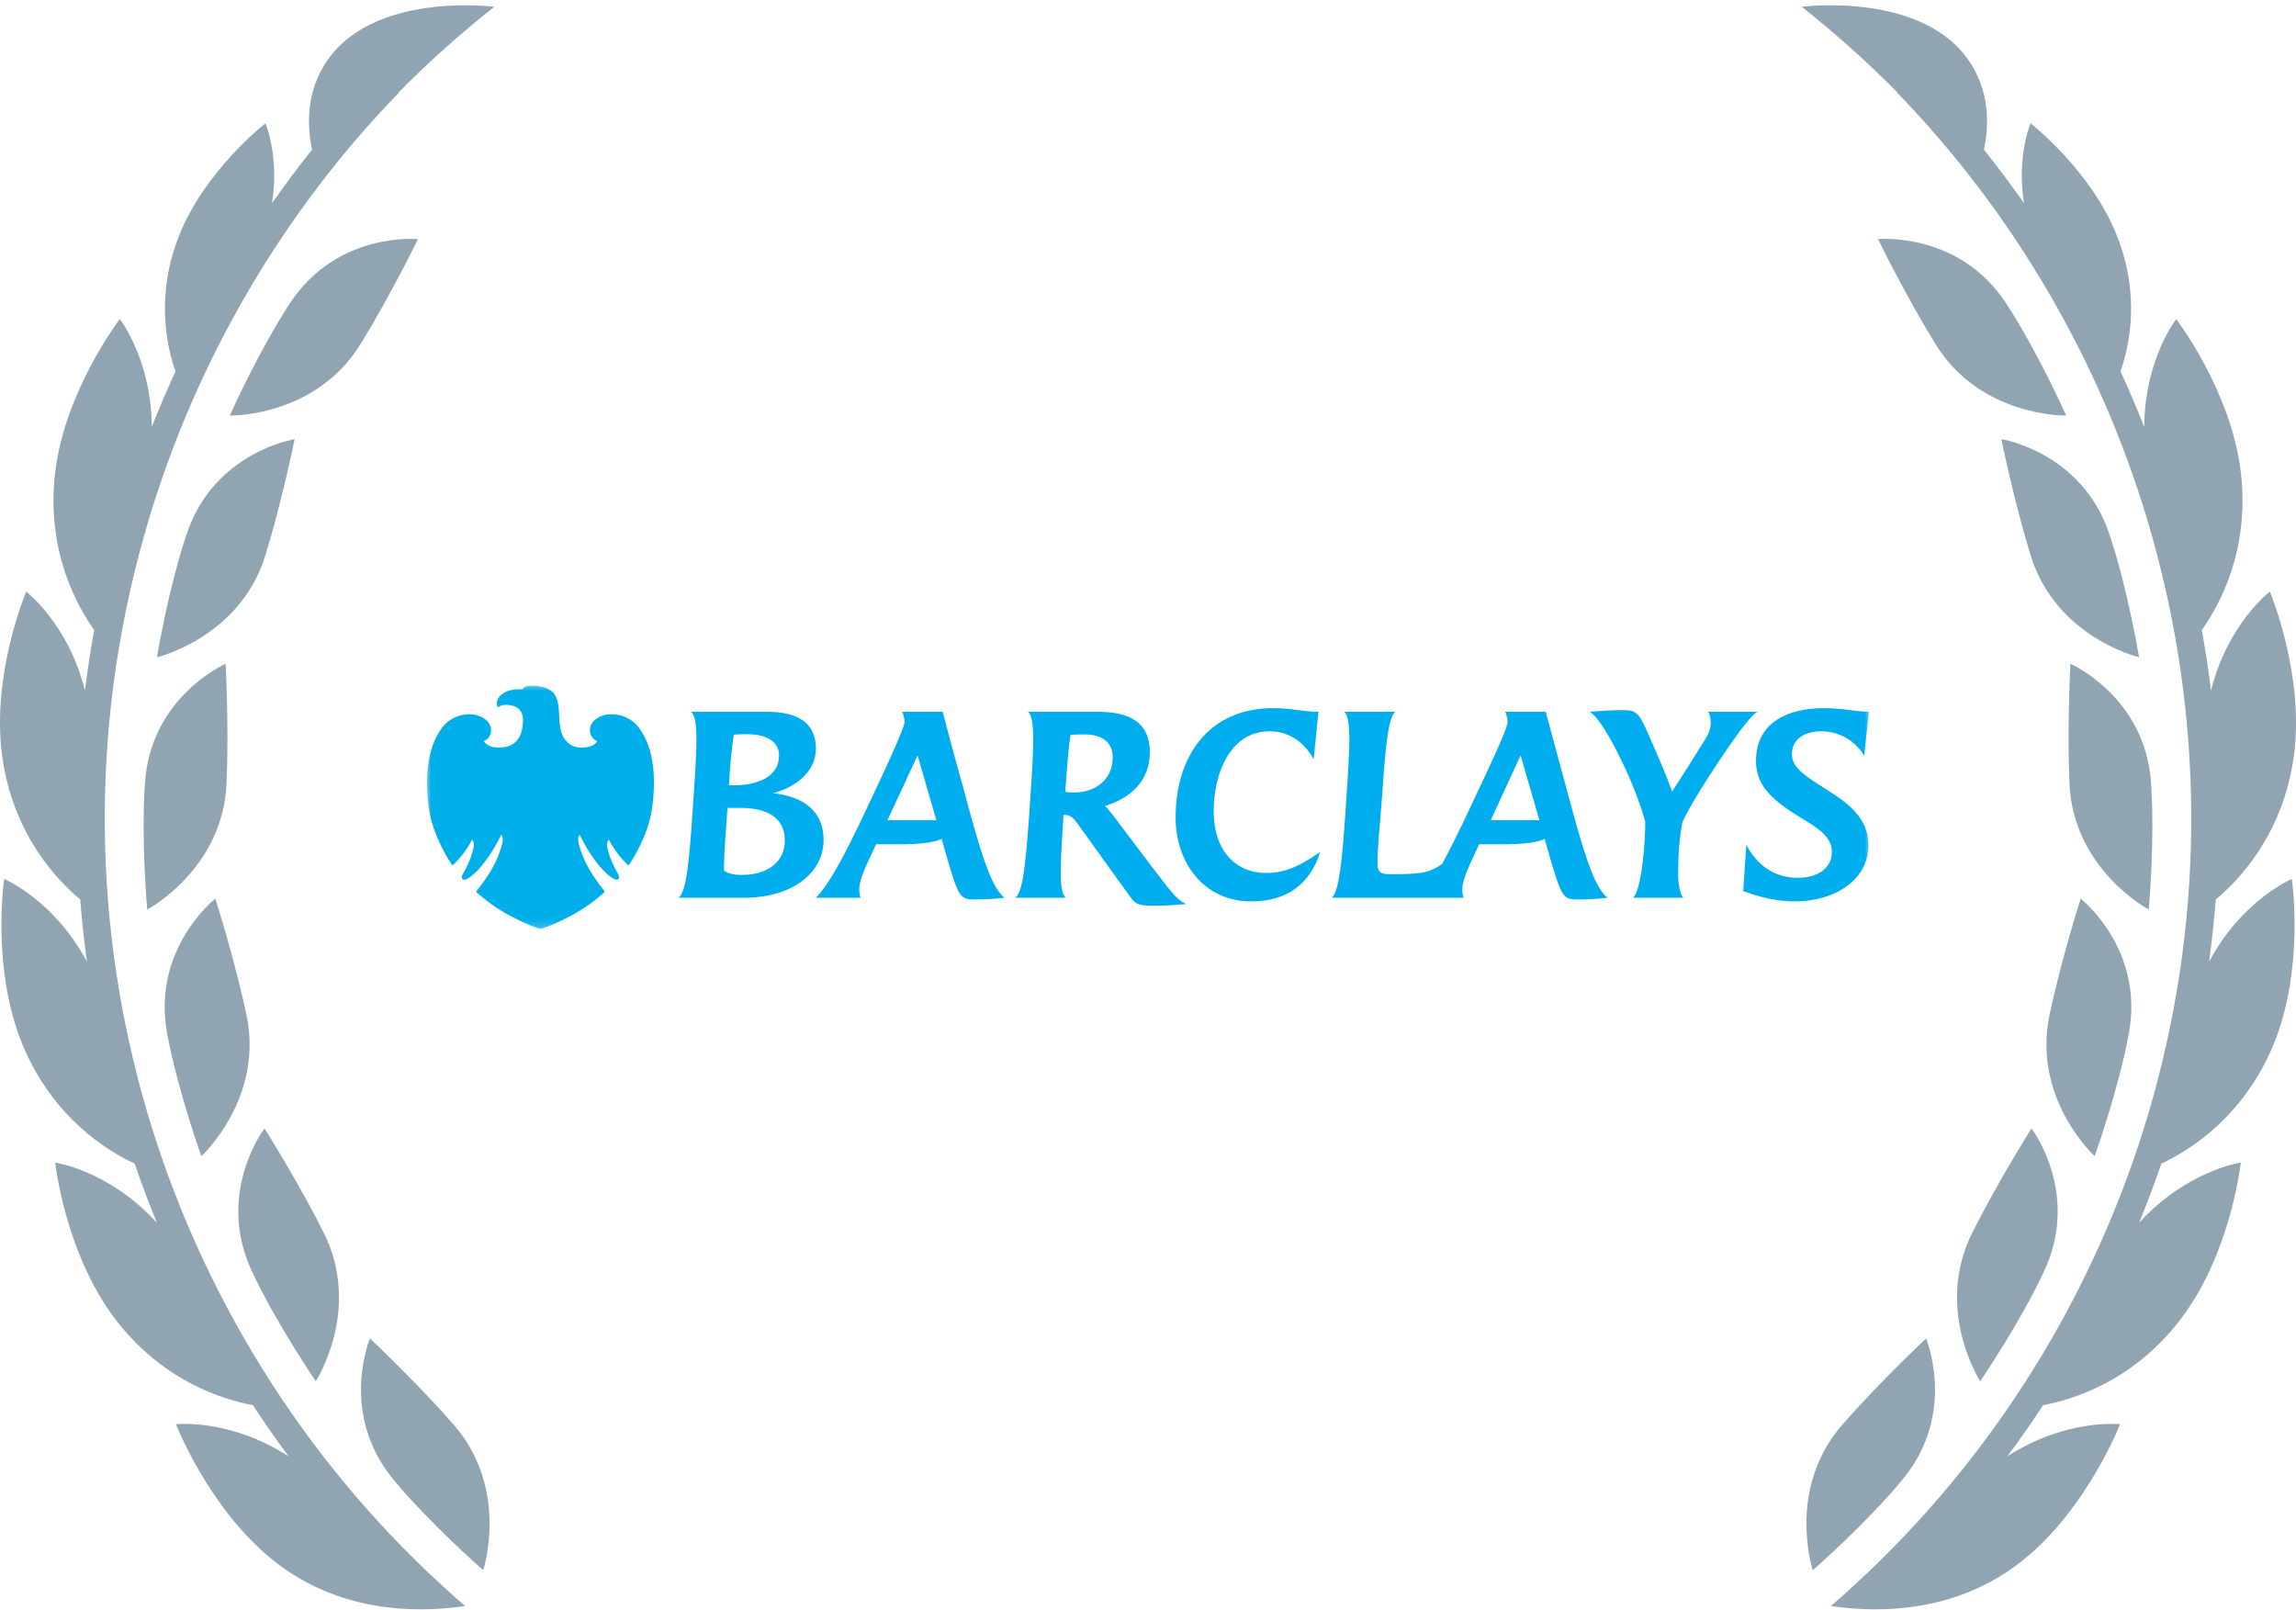
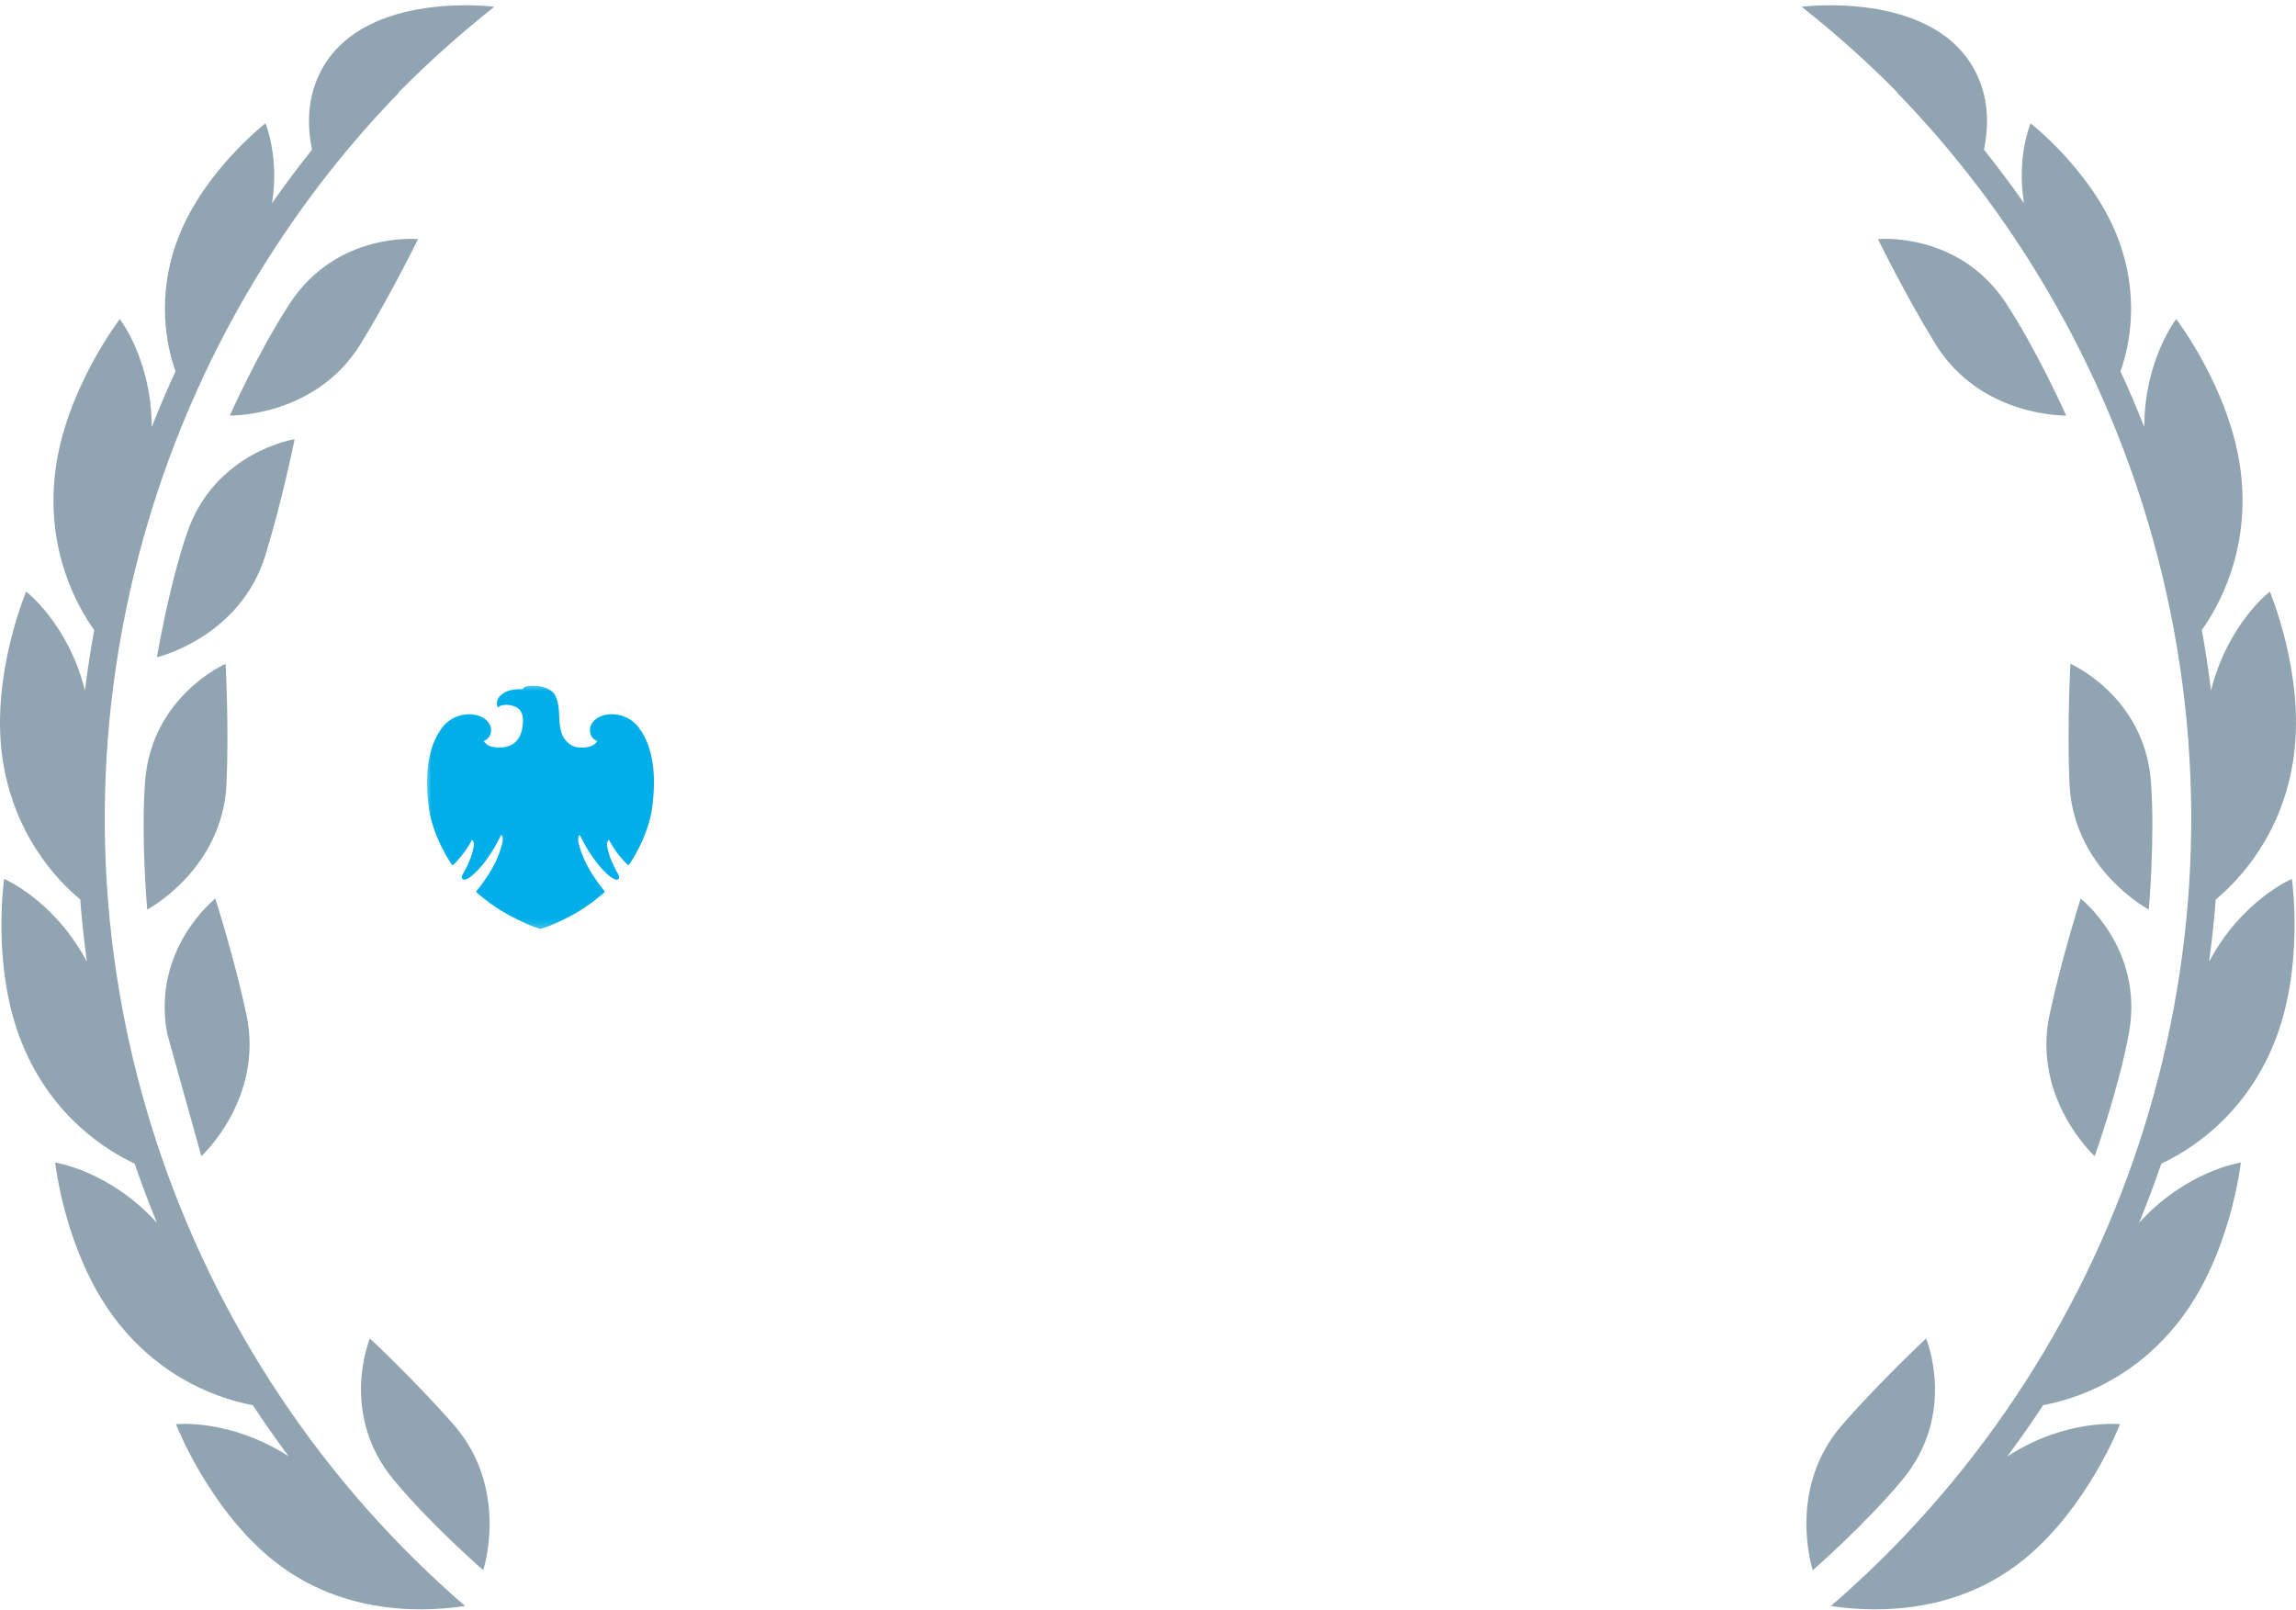
<svg xmlns="http://www.w3.org/2000/svg" width="221" height="155" viewBox="0 0 221 155" fill="none">
  <path d="M183.125 142.417C188.414 136.022 185.394 128.83 185.394 128.83C185.394 128.83 181.004 132.937 177.364 137.09C171.895 143.33 174.49 151.135 174.49 151.135C174.49 151.135 179.608 146.67 183.125 142.417Z" fill="#90A5B1" />
-   <path d="M189.851 118.628C186.128 126.044 190.604 132.944 190.604 132.944C190.604 132.944 194.434 127.335 196.767 122.333C200.275 114.814 195.542 108.613 195.542 108.613C195.542 108.613 192.328 113.693 189.851 118.628Z" fill="#90A5B1" />
  <path d="M201.62 111.284C201.62 111.284 203.914 104.891 204.913 99.463C206.416 91.302 200.274 86.492 200.274 86.492C200.274 86.492 198.442 92.217 197.287 97.618C195.551 105.732 201.62 111.284 201.62 111.284Z" fill="#90A5B1" />
  <path d="M207.041 75.278C206.44 67.002 199.286 63.893 199.286 63.893C199.286 63.893 198.954 69.895 199.195 75.412C199.558 83.702 206.828 87.547 206.828 87.547C206.828 87.547 207.44 80.782 207.041 75.278Z" fill="#90A5B1" />
-   <path d="M192.64 42.27C192.64 42.27 193.831 48.162 195.453 53.441C197.89 61.373 205.895 63.264 205.895 63.264C205.895 63.264 204.783 56.563 203.011 51.336C200.347 43.477 192.64 42.27 192.64 42.27Z" fill="#90A5B1" />
  <path d="M180.766 23.016C180.766 23.016 183.4 28.419 186.299 33.12C190.656 40.182 198.879 39.998 198.879 39.998C198.879 39.998 196.116 33.792 193.085 29.179C188.529 22.245 180.766 23.016 180.766 23.016Z" fill="#90A5B1" />
  <path d="M212.635 92.564C212.904 90.579 213.123 88.583 213.276 86.577C215.46 84.766 219.762 80.327 220.791 72.772C221.861 64.915 218.48 56.944 218.48 56.944C218.48 56.944 214.423 60.04 212.822 66.462C212.586 64.523 212.284 62.581 211.934 60.64C213.6 58.306 216.586 52.956 215.688 45.45C214.746 37.577 209.468 30.713 209.468 30.713C209.468 30.713 206.409 34.633 206.394 41.099C205.683 39.293 204.92 37.509 204.109 35.746C204.973 33.287 206.022 28.442 203.792 22.753C201.312 16.426 195.453 11.872 195.453 11.872C195.453 11.872 194.093 15.025 194.814 19.551C193.585 17.798 192.305 16.084 190.97 14.412C191.39 12.305 191.588 9.285 189.846 6.359C185.509 -0.925 173.418 0.652 173.418 0.652C176.653 3.203 179.732 5.959 182.641 8.9L182.614 8.926C193.743 20.39 202.065 34.604 206.686 50.032C217.871 87.392 206.19 126.219 179.81 151.338C178.641 152.443 177.454 153.531 176.231 154.581C179.08 154.994 187.602 155.941 194.792 150.113C200.952 145.121 204.065 137.08 204.065 137.08C204.065 137.08 198.885 136.512 193.216 140.176C194.414 138.565 195.564 136.923 196.664 135.246C199.437 134.739 205.394 132.971 209.995 126.845C214.758 120.505 215.689 111.897 215.689 111.897C215.689 111.897 210.477 112.656 205.896 117.7C206.664 115.822 207.382 113.922 208.039 111.998C210.586 110.818 215.931 107.608 218.852 100.499C221.865 93.165 220.6 84.599 220.6 84.599C220.6 84.599 215.801 86.617 212.635 92.564Z" fill="#90A5B1" />
  <path d="M35.607 128.83C35.607 128.83 32.587 136.022 37.876 142.417C41.393 146.67 46.511 151.135 46.511 151.135C46.511 151.135 49.106 143.33 43.636 137.09C39.997 132.937 35.607 128.83 35.607 128.83Z" fill="#90A5B1" />
-   <path d="M30.397 132.944C30.397 132.944 34.873 126.044 31.15 118.628C28.673 113.693 25.458 108.613 25.458 108.613C25.458 108.613 20.725 114.814 24.234 122.333C26.567 127.335 30.397 132.944 30.397 132.944Z" fill="#90A5B1" />
-   <path d="M19.38 111.284C19.38 111.284 25.449 105.732 23.713 97.618C22.558 92.217 20.726 86.492 20.726 86.492C20.726 86.492 14.584 91.302 16.086 99.463C17.086 104.891 19.38 111.284 19.38 111.284Z" fill="#90A5B1" />
+   <path d="M19.38 111.284C19.38 111.284 25.449 105.732 23.713 97.618C22.558 92.217 20.726 86.492 20.726 86.492C20.726 86.492 14.584 91.302 16.086 99.463Z" fill="#90A5B1" />
  <path d="M14.171 87.547C14.171 87.547 21.442 83.702 21.805 75.412C22.046 69.895 21.714 63.893 21.714 63.893C21.714 63.893 14.56 67.002 13.959 75.278C13.561 80.782 14.171 87.547 14.171 87.547Z" fill="#90A5B1" />
  <path d="M25.548 53.441C27.17 48.162 28.36 42.27 28.36 42.27C28.36 42.27 20.653 43.477 17.989 51.336C16.218 56.563 15.105 63.264 15.105 63.264C15.105 63.264 23.11 61.373 25.548 53.441Z" fill="#90A5B1" />
  <path d="M34.701 33.12C37.6 28.419 40.235 23.016 40.235 23.016C40.235 23.016 32.472 22.245 27.915 29.179C24.885 33.792 22.122 39.998 22.122 39.998C22.122 39.998 30.345 40.182 34.701 33.12Z" fill="#90A5B1" />
  <path d="M31.154 6.359C29.412 9.285 29.61 12.305 30.031 14.412C28.696 16.084 27.415 17.798 26.186 19.551C26.907 15.025 25.547 11.872 25.547 11.872C25.547 11.872 19.688 16.426 17.208 22.753C14.978 28.442 16.027 33.287 16.892 35.746C16.08 37.509 15.317 39.293 14.606 41.099C14.591 34.633 11.532 30.713 11.532 30.713C11.532 30.713 6.254 37.577 5.312 45.45C4.414 52.956 7.4 58.306 9.067 60.64C8.716 62.581 8.414 64.523 8.178 66.462C6.577 60.04 2.52 56.944 2.52 56.944C2.52 56.944 -0.861 64.915 0.209 72.772C1.238 80.327 5.54 84.766 7.724 86.577C7.877 88.583 8.096 90.579 8.365 92.564C5.2 86.617 0.401 84.599 0.401 84.599C0.401 84.599 -0.865 93.165 2.149 100.499C5.069 107.608 10.414 110.818 12.961 111.998C13.618 113.922 14.336 115.822 15.105 117.7C10.524 112.656 5.311 111.897 5.311 111.897C5.311 111.897 6.242 120.505 11.005 126.845C15.606 132.971 21.563 134.739 24.337 135.246C25.436 136.923 26.587 138.565 27.784 140.176C22.116 136.512 16.935 137.08 16.935 137.08C16.935 137.08 20.048 145.121 26.208 150.113C33.398 155.941 41.92 154.994 44.77 154.581C43.546 153.531 42.359 152.443 41.19 151.338C14.81 126.219 3.13 87.392 14.315 50.032C18.935 34.604 27.257 20.39 38.386 8.926L38.36 8.9C41.268 5.959 44.348 3.203 47.582 0.652C47.582 0.652 35.492 -0.925 31.154 6.359Z" fill="#90A5B1" />
  <g clip-path="url(#clip0_1904_1891)">
    <mask id="mask0_1904_1891" style="mask-type:luminance" maskUnits="userSpaceOnUse" x="41" y="65" width="140" height="25">
      <path d="M180 65.676H41V89.734H180V65.676Z" fill="white" />
    </mask>
    <g mask="url(#mask0_1904_1891)">
-       <path d="M179.434 72.755C178.692 71.409 177.091 70.388 175.352 70.388C173.822 70.388 172.477 71.014 172.477 72.638C172.477 74.006 174.171 74.934 175.934 76.071C177.857 77.277 179.853 78.76 179.853 81.335C179.853 84.698 176.583 86.762 172.802 86.762C171.248 86.762 169.626 86.461 167.793 85.765L168.094 81.288C168.976 83.075 170.623 84.489 173.057 84.489C174.936 84.489 176.326 83.585 176.326 82.007C176.326 80.662 175.189 79.828 173.799 78.993C170.876 77.231 169.022 75.815 169.022 73.265C169.022 69.437 172.222 68.162 175.538 68.162C177.462 68.162 178.669 68.51 179.897 68.51L179.434 72.755ZM163.225 76.766C162.805 77.462 162.274 78.412 161.948 79.109C161.671 80.43 161.531 82.194 161.531 84.141C161.531 84.953 161.671 86.042 162.041 86.414H157.195C158.052 85.602 158.401 80.617 158.355 79.04C157.706 76.79 156.823 74.633 155.478 72.012C154.622 70.366 153.624 68.811 152.997 68.51C154.087 68.419 155.478 68.349 156.152 68.349C157.357 68.349 157.683 68.51 158.425 70.134C159.583 72.755 160.441 74.725 160.952 76.187C162.181 74.262 163.039 72.941 164.152 71.131C164.43 70.691 164.662 70.134 164.662 69.6C164.662 69.182 164.592 68.719 164.407 68.51H169.208C168.28 68.719 164.105 75.283 163.225 76.766ZM146.365 72.709L143.49 78.946H148.174L146.365 72.709ZM152 86.575C150.469 86.575 150.354 86.53 149.124 82.309L148.684 80.755C147.943 81.103 146.619 81.265 144.51 81.265H142.377L142.005 82.054C141.472 83.238 140.753 84.627 140.753 85.603C140.753 85.835 140.776 86.089 140.87 86.414H128.207C128.927 85.603 129.159 82.983 129.506 78.227L129.575 77.092C129.761 74.378 129.902 72.291 129.877 70.831C129.854 69.625 129.738 68.859 129.413 68.512H134.308C133.611 69.046 133.355 71.92 133.032 76.676L132.938 77.811C132.822 79.574 132.591 81.382 132.591 83.145C132.591 83.956 132.915 84.141 133.751 84.141C136.718 84.141 137.462 84.072 138.805 83.168C139.64 81.637 140.592 79.711 141.518 77.717L142.773 75.051C143.954 72.546 145.113 69.994 145.113 69.508C145.113 69.159 145.021 68.835 144.883 68.51H148.778C148.778 68.51 150.355 74.355 150.703 75.606L151.467 78.436C152.789 83.191 153.625 85.509 154.738 86.414C153.809 86.53 152.487 86.575 152 86.575ZM120.439 86.762C115.824 86.762 113.157 82.959 113.157 78.692C113.157 72.755 116.38 68.162 122.526 68.162C124.45 68.162 125.355 68.51 126.908 68.51L126.445 73.079C125.564 71.479 124.125 70.389 122.201 70.389C118.375 70.389 116.821 74.518 116.821 78.066C116.821 81.915 118.978 84.024 121.853 84.024C123.407 84.024 124.775 83.607 127.071 82.007C126.144 84.977 123.986 86.762 120.439 86.762ZM104.438 70.691C103.997 70.691 103.463 70.691 103.047 70.737C102.907 71.502 102.791 72.824 102.628 74.957L102.535 76.21C102.769 76.257 103.069 76.281 103.348 76.281C105.573 76.281 107.105 74.934 107.105 72.895C107.105 71.502 106.131 70.691 104.438 70.691ZM110.907 87.18C109.586 87.18 109.26 86.97 108.82 86.367L103.811 79.409C103.416 78.876 103.115 78.436 102.49 78.436H102.373L102.282 79.781C102.164 81.613 102.095 83.075 102.095 84.165C102.118 85.37 102.258 86.112 102.583 86.414H97.736C98.431 85.787 98.685 83.7 99.08 78.227L99.15 77.091C99.336 74.401 99.476 72.313 99.452 70.853C99.428 69.577 99.29 68.788 98.941 68.51H105.55C107.706 68.51 110.675 68.882 110.675 72.383C110.675 75.258 108.75 76.836 106.362 77.577C106.594 77.787 107.011 78.32 107.266 78.645L110.907 83.469C113.18 86.461 113.365 86.599 114.178 87.017C113.157 87.132 111.789 87.18 110.907 87.18ZM88.322 72.709L85.421 78.946H90.128L88.322 72.709ZM93.955 86.575C92.426 86.575 92.309 86.53 91.081 82.309L90.64 80.755C89.896 81.103 88.575 81.265 86.465 81.265H84.331L83.961 82.054C83.59 82.889 82.685 84.606 82.708 85.603C82.708 85.835 82.731 86.067 82.824 86.414H78.534C79.763 85.185 81.317 82.333 83.474 77.718L84.727 75.052C85.862 72.64 87.069 69.903 87.069 69.509C87.069 69.16 86.977 68.836 86.837 68.511H90.734C90.734 68.511 91.752 72.384 92.658 75.607L93.423 78.437C94.745 83.192 95.579 85.51 96.693 86.414C95.695 86.53 94.443 86.575 93.955 86.575ZM71.877 70.668C71.529 70.668 71.066 70.668 70.626 70.715C70.44 71.967 70.323 73.172 70.232 74.494C70.232 74.494 70.162 75.629 70.162 75.583H70.626C72.898 75.583 74.986 74.795 74.986 72.709C74.986 71.502 73.989 70.668 71.877 70.668ZM71.299 77.764H70.024L69.838 80.407C69.746 81.567 69.699 82.54 69.675 83.7C69.675 83.863 70.186 84.211 71.391 84.211C73.895 84.211 75.543 82.959 75.543 80.894C75.543 78.598 73.663 77.764 71.299 77.764ZM71.577 86.414H65.315C66.104 85.717 66.313 83.004 66.661 78.227L66.73 77.114C66.916 74.4 67.055 72.313 67.032 70.853C67.009 69.6 66.87 68.788 66.521 68.51H73.525C75.194 68.51 78.534 68.604 78.534 72.081C78.534 74.4 76.377 75.838 74.406 76.35C77.189 76.628 79.276 77.972 79.276 80.848C79.275 83.955 76.354 86.414 71.577 86.414Z" fill="#00AEEF" />
      <path d="M51.222 66.004C50.602 66.004 50.473 66.112 50.272 66.337C50.189 66.332 50.106 66.329 50.024 66.33C49.547 66.33 48.934 66.4 48.411 66.75C47.906 67.083 47.666 67.673 47.935 68.105C47.935 68.105 48.115 67.84 48.709 67.84C48.793 67.84 48.885 67.849 48.983 67.857C49.804 67.954 50.411 68.386 50.337 69.526C50.271 70.665 49.844 71.936 48.096 71.951C48.096 71.951 47.871 71.951 47.631 71.929C46.817 71.84 46.562 71.329 46.562 71.329C46.562 71.329 47.265 71.138 47.271 70.246C47.265 69.639 46.736 69.083 45.973 68.859C45.71 68.784 45.437 68.748 45.163 68.75C44.264 68.75 43.254 69.126 42.574 70.015C41.03 72.053 40.905 75.024 41.281 77.787C41.66 80.555 43.416 83.12 43.468 83.19C43.505 83.239 43.538 83.266 43.577 83.266C43.599 83.265 43.62 83.255 43.637 83.24C44.395 82.504 45.119 81.498 45.428 80.825C45.759 81.089 45.586 81.651 45.404 82.25C45.231 82.863 44.811 83.677 44.658 83.939C44.512 84.196 44.315 84.494 44.579 84.65C44.611 84.668 44.646 84.677 44.682 84.675C45.022 84.675 45.822 84.083 46.714 82.892C47.714 81.553 48.221 80.365 48.221 80.365C48.294 80.381 48.416 80.505 48.396 80.842C48.383 81.184 48.031 82.458 47.345 83.643C46.653 84.828 46.013 85.57 45.884 85.738C45.804 85.836 45.872 85.897 45.923 85.936C45.974 85.971 47.199 87.115 48.979 88.081C51.088 89.205 52.023 89.407 52.023 89.407C52.023 89.407 52.956 89.21 55.065 88.087C56.844 87.119 58.074 85.97 58.12 85.931C58.171 85.896 58.237 85.841 58.159 85.734C58.038 85.572 57.396 84.828 56.704 83.643C56.021 82.465 55.656 81.183 55.651 80.846C55.637 80.505 55.751 80.392 55.822 80.364C55.822 80.364 56.334 81.56 57.333 82.892C58.23 84.083 59.023 84.675 59.364 84.675C59.401 84.676 59.438 84.667 59.47 84.649C59.727 84.493 59.536 84.191 59.385 83.937C59.245 83.676 58.818 82.868 58.637 82.25C58.463 81.643 58.283 81.083 58.62 80.825C58.93 81.497 59.648 82.508 60.409 83.234C60.417 83.243 60.427 83.251 60.438 83.256C60.45 83.262 60.462 83.265 60.475 83.265C60.508 83.265 60.544 83.239 60.575 83.194C60.631 83.119 62.39 80.559 62.766 77.786C63.143 75.017 63.019 72.053 61.474 70.014C60.797 69.123 59.78 68.745 58.875 68.745C58.592 68.745 58.322 68.781 58.076 68.852C57.307 69.083 56.78 69.644 56.785 70.245C56.785 71.137 57.492 71.328 57.492 71.328C57.492 71.328 57.255 71.826 56.413 71.928C56.261 71.947 56.109 71.956 55.956 71.956C55.323 71.956 54.789 71.755 54.297 71.06C53.819 70.391 53.835 69.014 53.807 68.554C53.786 68.088 53.686 67.043 53.196 66.616C52.708 66.179 52.112 66.032 51.37 66.003C51.316 66.004 51.267 66.004 51.222 66.004Z" fill="#00AFE9" />
    </g>
  </g>
  <defs>
    <clipPath id="clip0_1904_1891">
      <rect width="139" height="24.058" fill="white" transform="translate(41 65.676)" />
    </clipPath>
  </defs>
</svg>